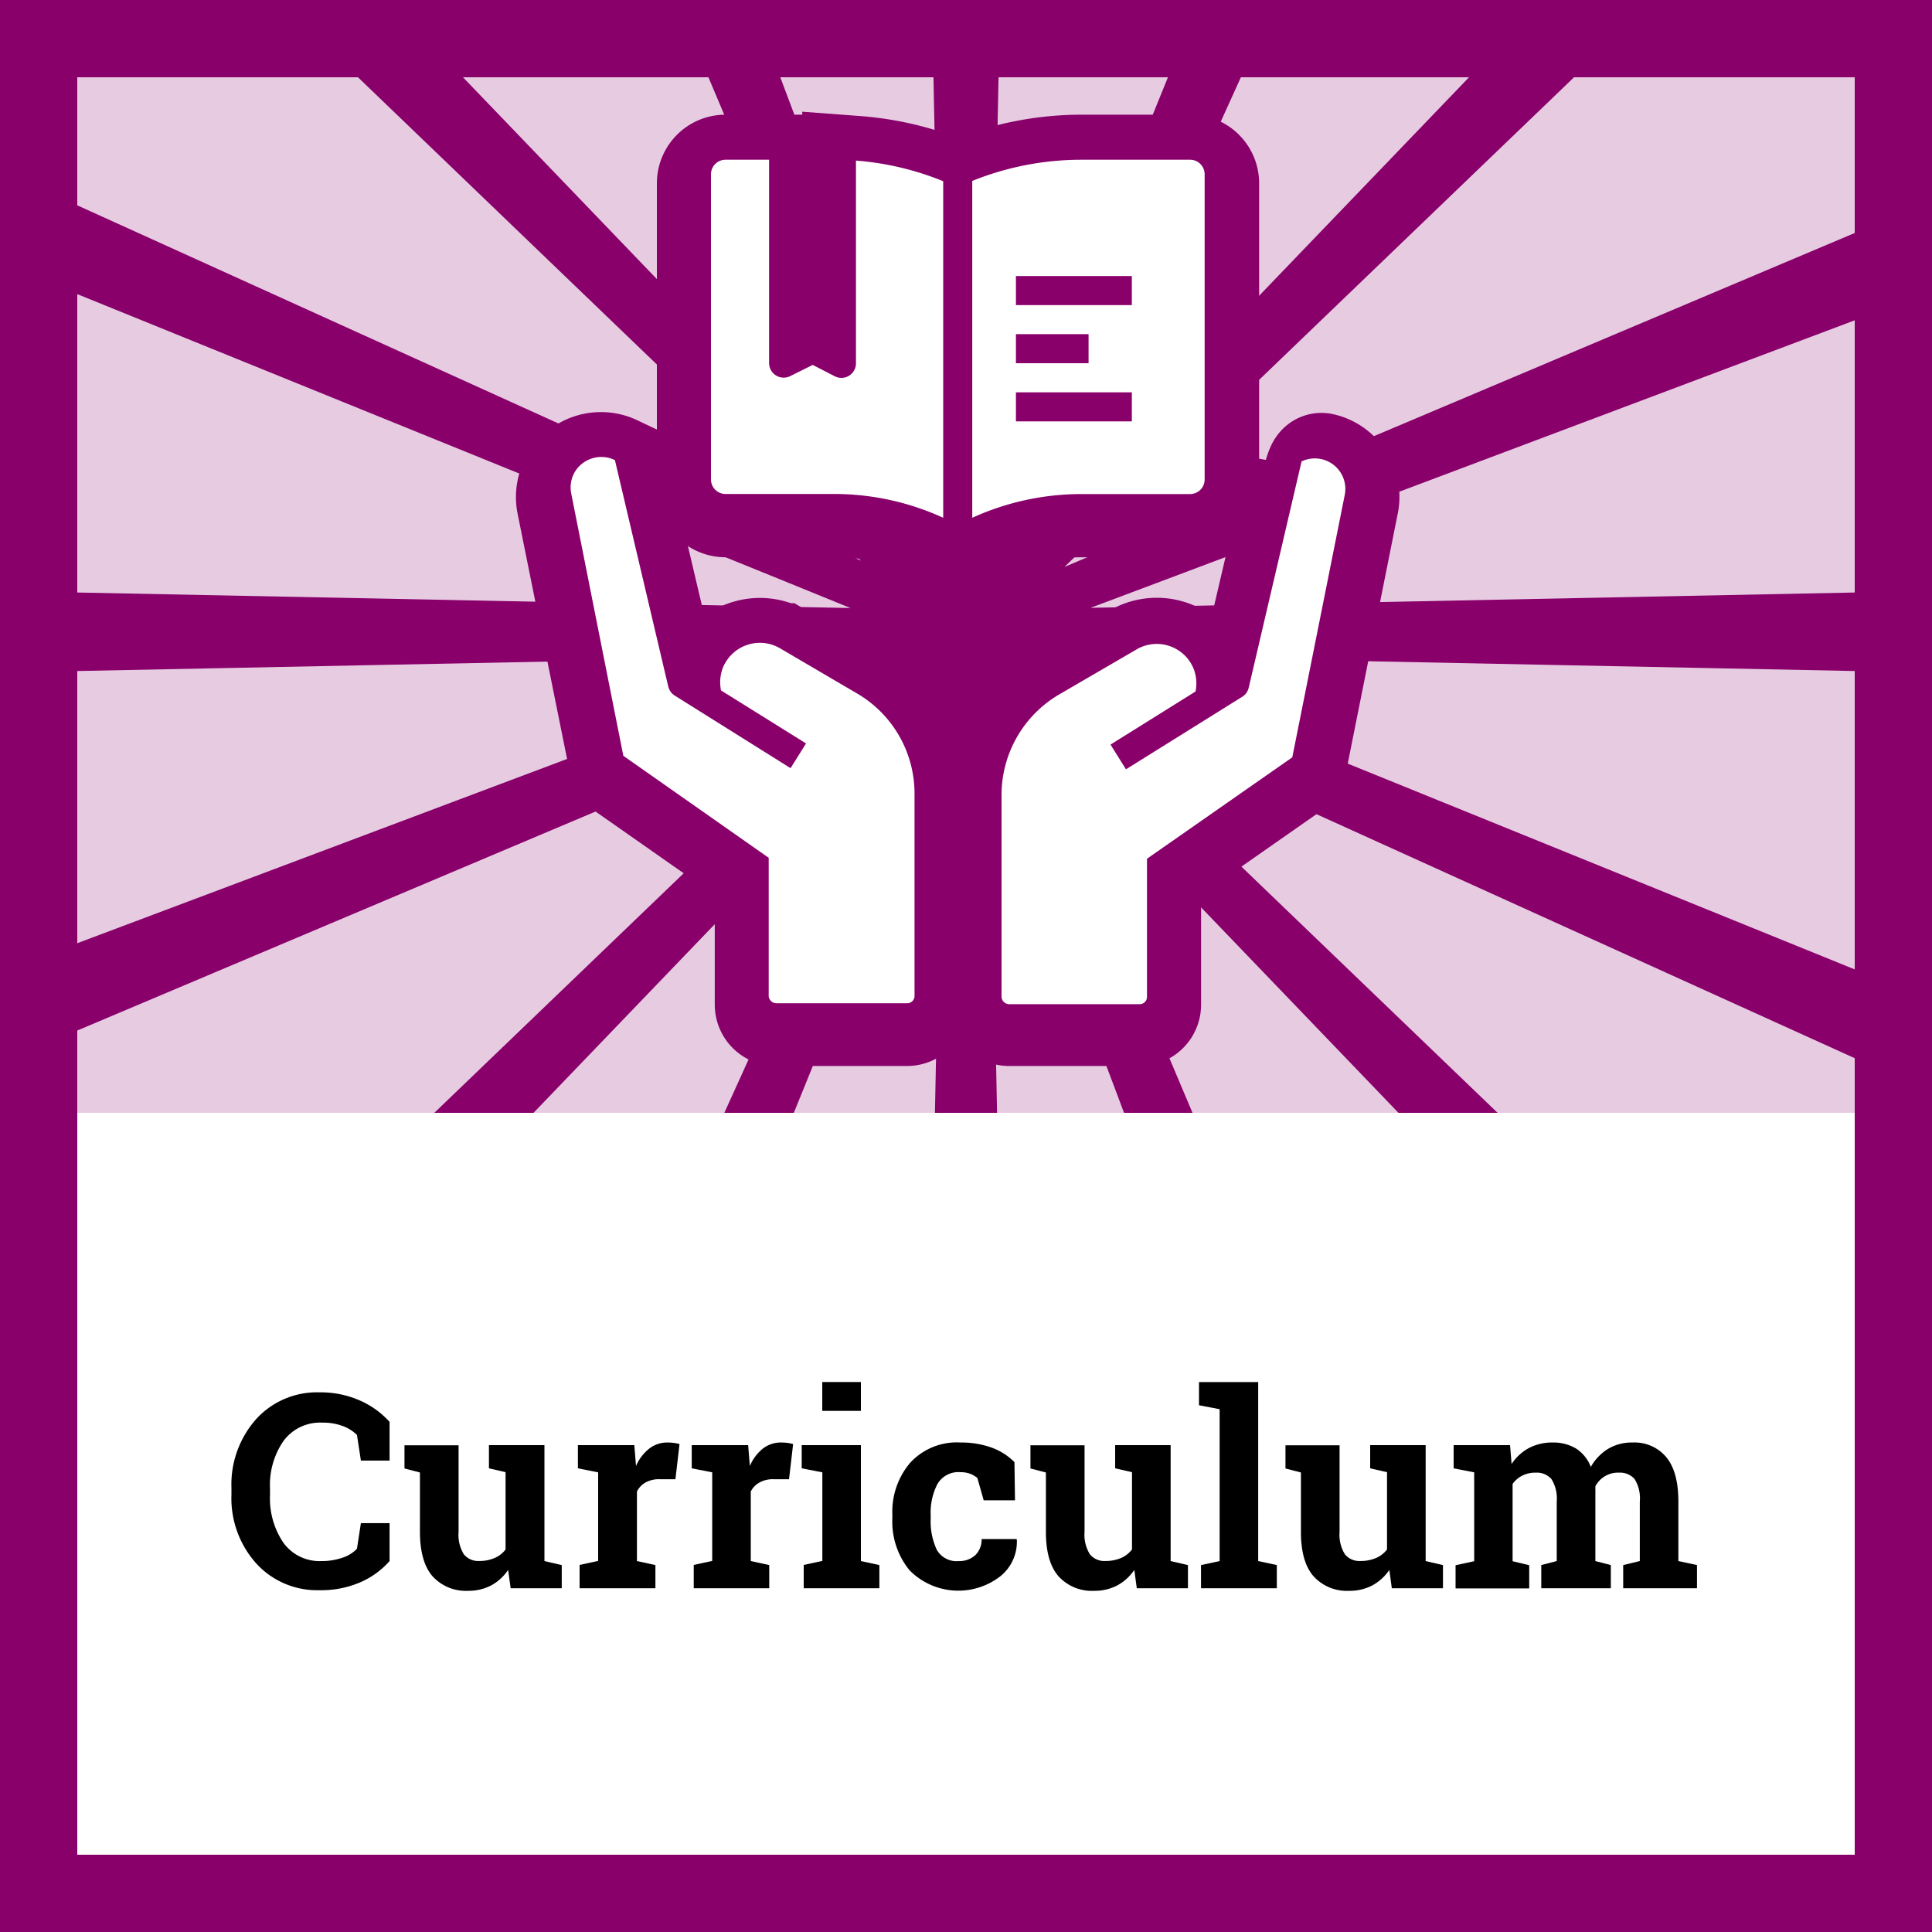
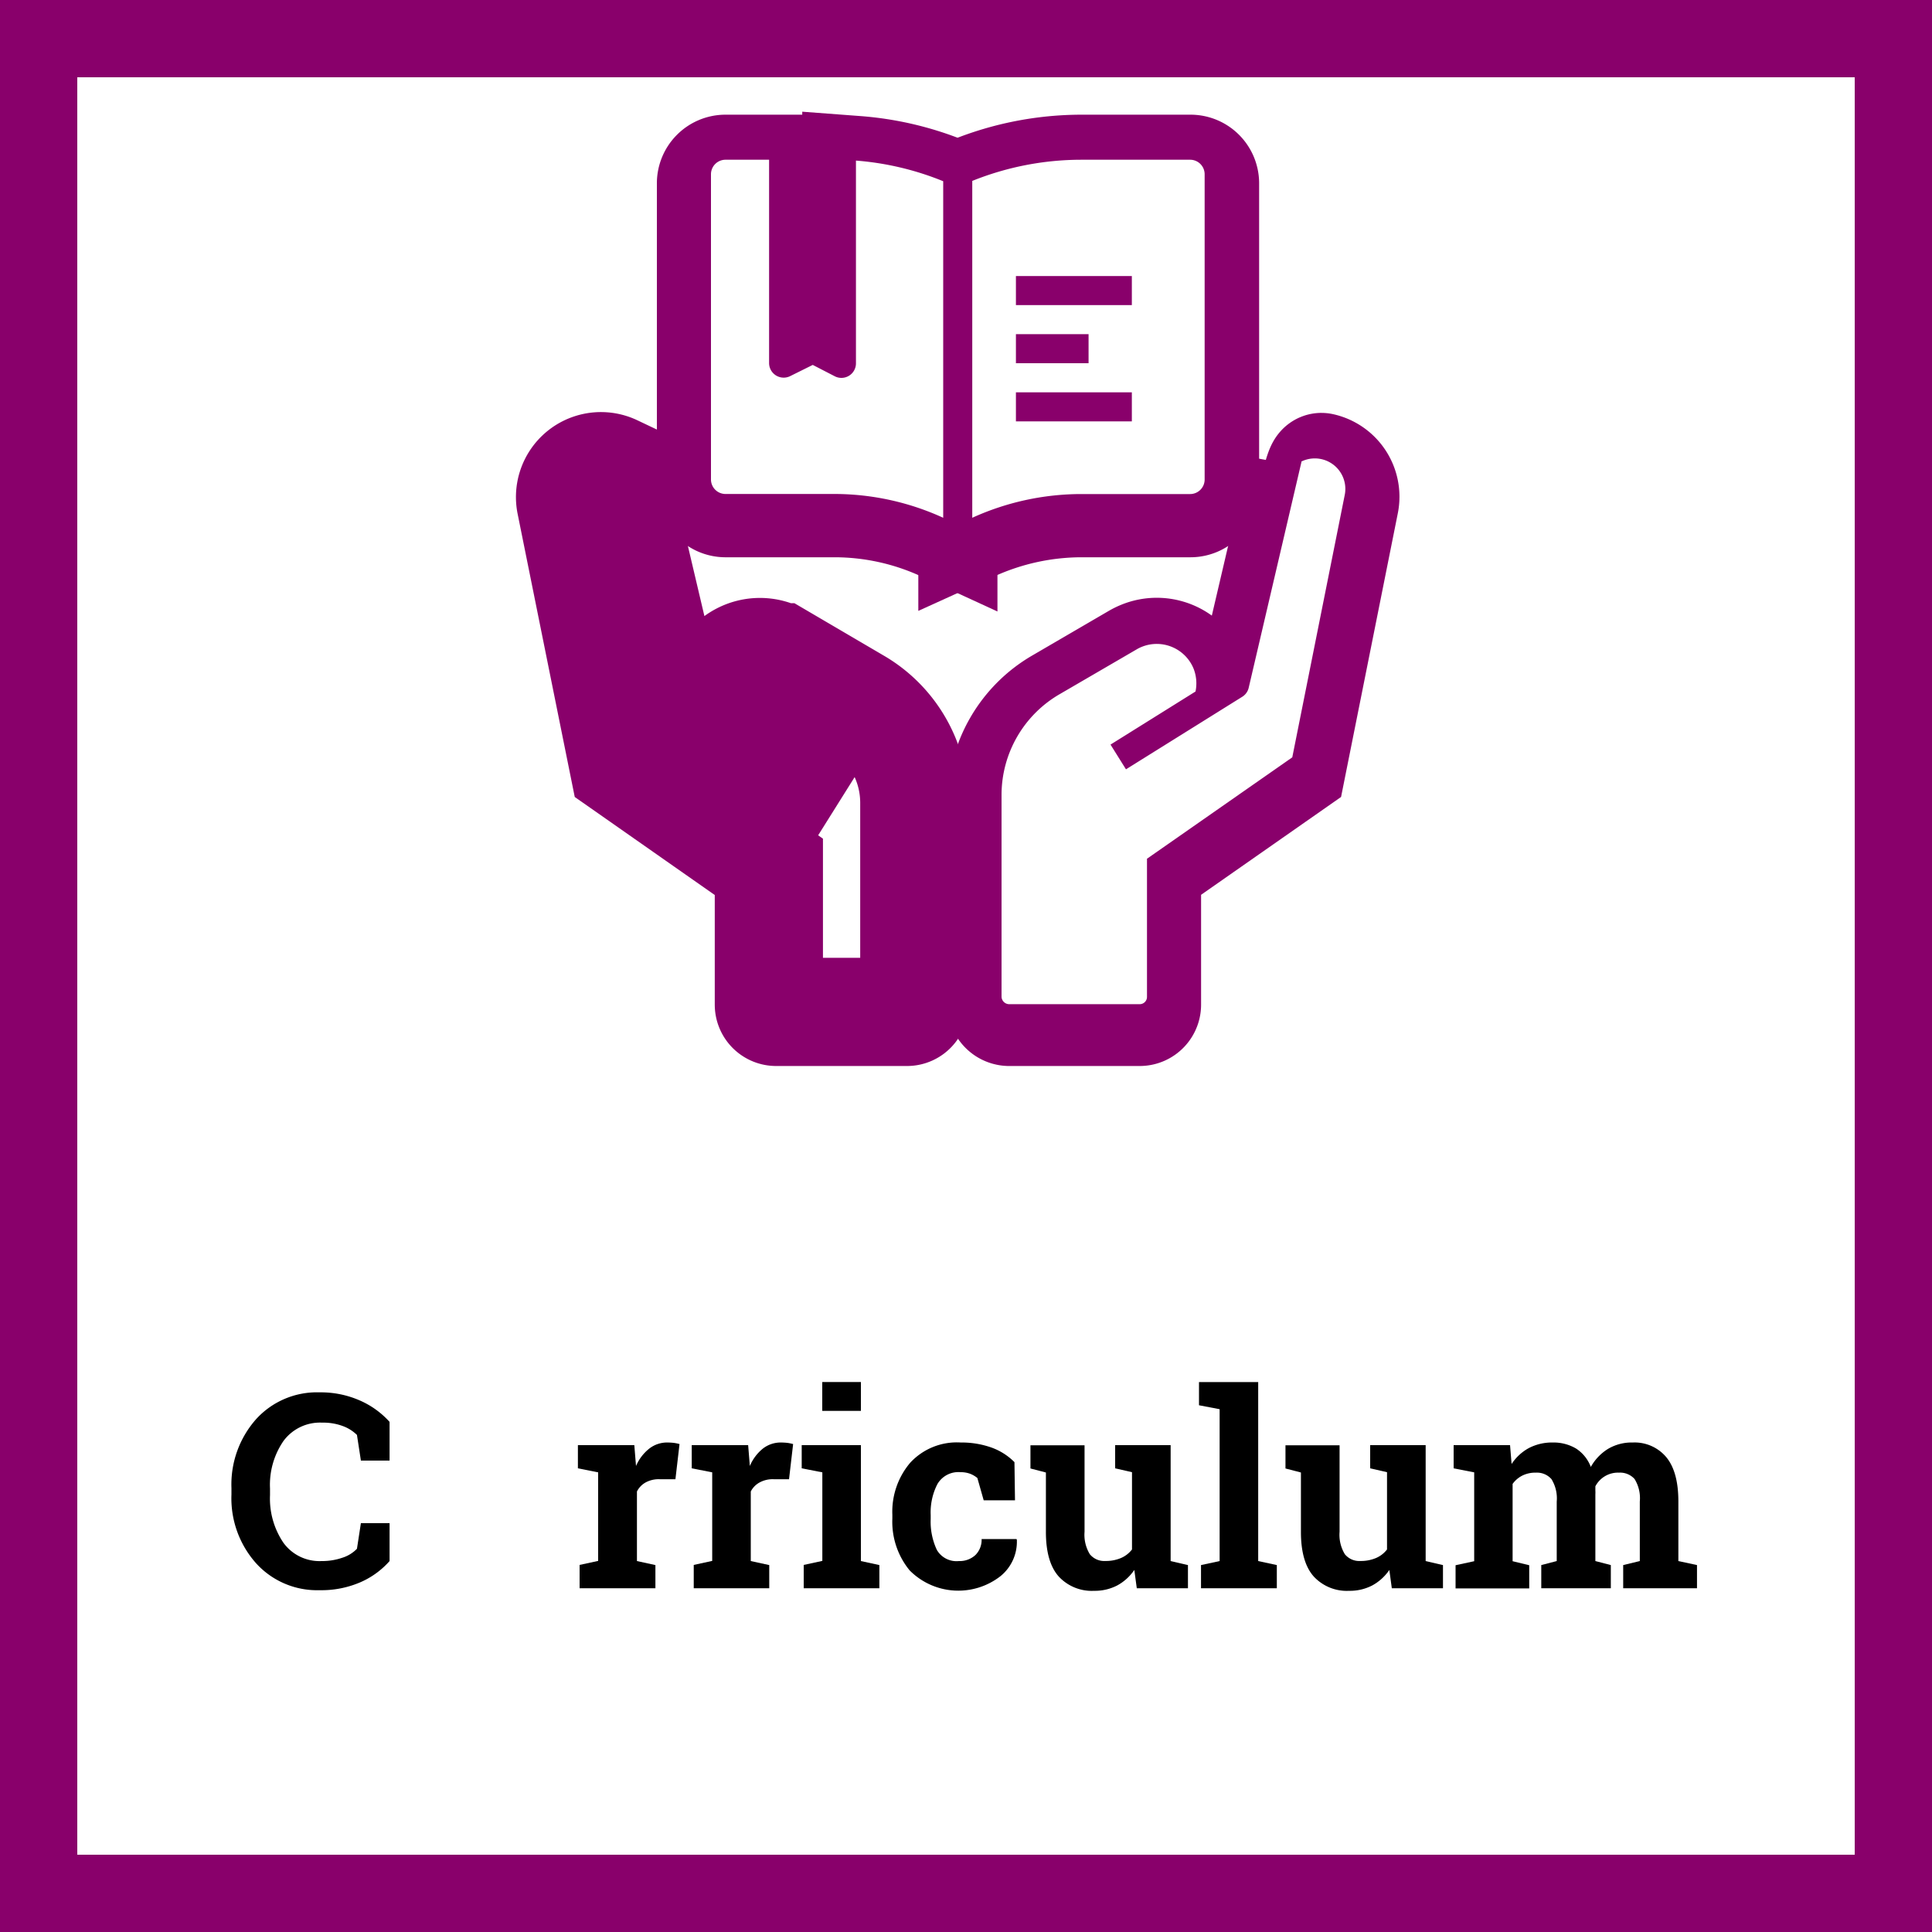
<svg xmlns="http://www.w3.org/2000/svg" viewBox="0 0 250 250">
  <defs>
    <style>.cls-1,.cls-5{fill:#fff;}.cls-2,.cls-3{fill:#89006b;}.cls-2{opacity:0.2;}.cls-4{fill:none;}.cls-5{stroke:#89006b;stroke-miterlimit:10;stroke-width:14px;}</style>
  </defs>
  <title>Advanced - Curriculum</title>
  <g id="Layer_2" data-name="Layer 2">
    <g id="Layer_1-2" data-name="Layer 1">
-       <path class="cls-1" d="M0,0V250H250V0Z" />
-       <path class="cls-2" d="M250,0H0V250H250V0Z" />
+       <path class="cls-1" d="M0,0V250V0Z" />
      <rect class="cls-1" x="10" y="144" width="230" height="96" />
      <path class="cls-3" d="M0,0V250H250V0ZM240,240H10V10H240Z" />
-       <polygon class="cls-3" points="240 30.15 143.71 70.83 137.74 73.36 141.2 70.03 203.68 10 214.09 0 207.39 0 206.08 0 199.7 0 190.09 10 134.59 67.77 134.21 68.17 134.48 67.55 160.57 10 165.11 0 161.18 0 159.01 0 155.19 0 151.13 10 130.43 61 128.07 66.8 128.22 59.69 129.21 10 129.41 0 126.14 0 123.86 0 120.59 0 120.79 10 121.78 59.71 121.9 65.64 120.04 60.69 100.97 10 97.21 0 93.47 0 91.28 0 87.45 0 91.67 10 115.79 67.07 116.61 69.01 115.43 67.79 59.91 10 50.3 0 43.92 0 42.61 0 35.91 0 46.32 10 108.73 69.97 111.42 72.55 106.88 70.49 10 26.57 0 22.04 0 28.01 0 28.13 0 34 10 38.06 102.12 75.45 109.11 78.3 110.05 78.67 109.16 78.66 101.61 78.51 10 76.67 0 76.47 0 81.47 0 82.03 0 87.03 10 86.83 104.68 84.93 108.89 84.85 105.78 86.02 10 122.05 0 125.81 0 131.56 0 131.74 0 137.58 10 133.35 107.79 92.03 112.26 90.14 107.31 94.9 56.2 144 61.34 144 64.21 144 69.04 144 109.62 101.76 114.85 96.31 115.8 95.33 115.18 96.69 112.08 103.54 93.73 144 96.73 144 99.83 144 102.72 144 119.09 103.69 121.92 96.7 121.81 102.3 120.98 144 123.47 144 126.53 144 129.02 144 128.19 102.38 128.1 97.86 130.19 103.44 145.45 144 148.29 144 151.38 144 154.31 144 137.33 103.81 134.41 96.89 134.41 96.89 133.4 94.49 135.1 96.26 135.1 96.27 140.36 101.74 180.96 144 185.79 144 188.66 144 193.79 144 142.58 94.79 138.59 90.95 142.22 92.6 240 136.93 250 141.46 250 135.49 250 135.37 250 129.5 240 125.44 143.87 86.42 139.95 84.83 145.4 84.93 240 86.83 250 87.03 250 82.03 250 81.47 250 76.47 240 76.67 148.4 78.51 141.12 78.65 148.05 76.05 240 41.45 250 37.7 250 31.95 250 31.77 250 25.92 240 30.15" />
      <rect class="cls-4" x="10" y="10" width="230" height="134" />
      <path class="cls-5" d="M80.68,99l18.81,13.17V130a.94.94,0,0,0,.94.94h16.94a.94.94,0,0,0,.94-.94V103.85a15.05,15.05,0,0,0-7.53-13l-9.89-5.8a5.16,5.16,0,0,0-7,1.86,4.52,4.52,0,0,0-.33.66,5.27,5.27,0,0,0-.24,2.94l11,6.87-2,3.19-15.05-9.4A1.9,1.9,0,0,1,86.38,90l-6.9-29.29a4,4,0,0,0-5.65,4.34Z" />
      <path class="cls-5" d="M122.07,24.62V68.2a33.76,33.76,0,0,0-14-3.09H93.85A1.88,1.88,0,0,1,92,63.23V23.72a1.88,1.88,0,0,1,1.88-1.88h5.64V48.18a1.89,1.89,0,0,0,2.73,1.67l2.92-1.45,2.91,1.45a1.88,1.88,0,0,0,2.73-1.67V22A37.82,37.82,0,0,1,122.07,24.62Z" />
      <path class="cls-5" d="M154.05,21.84H139.89a37.85,37.85,0,0,0-14.06,2.75V68.18a34.29,34.29,0,0,1,14.06-3.07h14.16a1.88,1.88,0,0,0,1.88-1.88V23.72A1.88,1.88,0,0,0,154.05,21.84ZM131.48,44.42h9.4v3.76h-9.4ZM146.53,55.7H131.48V51.94h15.05Zm0-15.05H131.48V36.89h15.05Z" />
      <path class="cls-5" d="M168.43,60.71,161.58,90a1.9,1.9,0,0,1-.83,1.17l-15.05,9.4-2-3.19,11-6.87a5.27,5.27,0,0,0-.24-2.94,5.15,5.15,0,0,0-6.71-2.84,5.86,5.86,0,0,0-.67.32l-9.95,5.8a15.05,15.05,0,0,0-7.53,13V130a1,1,0,0,0,.95.94h16.93a.94.94,0,0,0,.94-.94V112.14L167.22,99,174,65.11a3.94,3.94,0,0,0-3-4.68c-.88-.19-5,24.49-5.78,24.9Z" />
-       <path class="cls-1" d="M80.66,97.8,99.47,111v17.88a1,1,0,0,0,1,.94h16.93a.94.94,0,0,0,.94-.94V102.68a15,15,0,0,0-7.53-13l-9.89-5.8a5.16,5.16,0,0,0-7.05,1.86,4.07,4.07,0,0,0-.33.66,5.27,5.27,0,0,0-.24,2.94l11,6.86-2,3.2-15-9.4a1.9,1.9,0,0,1-.83-1.17l-6.9-29.29a4,4,0,0,0-5.31,1.75,4,4,0,0,0-.34,2.59Z" />
      <path class="cls-1" d="M168.43,59.68,161.58,89a1.86,1.86,0,0,1-.83,1.16L145.7,99.55l-2-3.2,11-6.87a5.23,5.23,0,0,0-.24-2.93,5.15,5.15,0,0,0-6.71-2.85,4.62,4.62,0,0,0-.67.33l-9.95,5.79a15.07,15.07,0,0,0-7.53,13V129a1,1,0,0,0,.95.94h16.93a.94.94,0,0,0,.94-.94V111.12L167.22,98,174,64.09a3.95,3.95,0,0,0-5.64-4.35Z" />
      <path class="cls-1" d="M154,20.67H139.87a37.84,37.84,0,0,0-14.06,2.74V67a34.13,34.13,0,0,1,14.06-3.07H154a1.88,1.88,0,0,0,1.88-1.88V22.55A1.88,1.88,0,0,0,154,20.67ZM131.46,43.24h9.4V47h-9.4Zm15,11.29h-15V50.77h15Zm0-15.05h-15V35.72h15Z" />
      <path class="cls-1" d="M122.05,23.45V67a33.9,33.9,0,0,0-14-3.08H93.83A1.88,1.88,0,0,1,92,62.06V22.55a1.88,1.88,0,0,1,1.88-1.88h5.64V47a1.89,1.89,0,0,0,2.73,1.67l2.92-1.45L108,48.68A1.88,1.88,0,0,0,110.76,47V20.78A37.52,37.52,0,0,1,122.05,23.45Z" />
      <path d="M50.41,189H46.7l-.51-3.32a5.12,5.12,0,0,0-1.86-1.16,7.23,7.23,0,0,0-2.64-.43,5.87,5.87,0,0,0-5,2.36,10,10,0,0,0-1.75,6.15v.87a10.18,10.18,0,0,0,1.74,6.17A5.76,5.76,0,0,0,41.61,202a8,8,0,0,0,2.69-.43,4.51,4.51,0,0,0,1.89-1.16l.51-3.32h3.71V202a10.75,10.75,0,0,1-3.84,2.77,12.74,12.74,0,0,1-5.22,1,10.65,10.65,0,0,1-8.2-3.47,12.63,12.63,0,0,1-3.2-8.91v-.83a12.73,12.73,0,0,1,3.18-8.91,10.63,10.63,0,0,1,8.22-3.48,12.53,12.53,0,0,1,5.21,1.05,11.23,11.23,0,0,1,3.85,2.77Z" />
-       <path d="M65.75,203.15a6.24,6.24,0,0,1-2.19,2,6.3,6.3,0,0,1-3,.7A5.82,5.82,0,0,1,56,204q-1.66-1.87-1.66-5.82v-7.64l-2-.52v-3h7v11.19a4.84,4.84,0,0,0,.67,2.9,2.39,2.39,0,0,0,2,.88,4.88,4.88,0,0,0,2-.39,3.43,3.43,0,0,0,1.41-1.1v-10L63.27,190v-3h7.18v15l2.24.52v3H66.08Z" />
      <path d="M75,202.5l2.4-.52V190.52L74.78,190v-3h7.3l.22,2.7A5.76,5.76,0,0,1,84,187.46a3.74,3.74,0,0,1,2.38-.8,8.19,8.19,0,0,1,.83.05,5.92,5.92,0,0,1,.72.15l-.53,4.55-2.05,0a3.54,3.54,0,0,0-1.81.42A2.75,2.75,0,0,0,82.42,193v9l2.39.52v3H75Z" />
      <path d="M89.77,202.5l2.39-.52V190.52L89.51,190v-3h7.3l.22,2.7a5.76,5.76,0,0,1,1.67-2.24,3.74,3.74,0,0,1,2.38-.8,8.19,8.19,0,0,1,.83.05,5.92,5.92,0,0,1,.72.15l-.53,4.55-2,0a3.54,3.54,0,0,0-1.81.42A2.75,2.75,0,0,0,97.15,193v9l2.39.52v3H89.77Z" />
      <path d="M104,202.5l2.41-.52V190.52l-2.67-.52v-3h7.66v15l2.39.52v3H104Zm7.4-19.93h-5v-3.74h5Z" />
      <path d="M124.08,202a3,3,0,0,0,2.14-.78,2.77,2.77,0,0,0,.8-2.07h4.51l.05.1a5.74,5.74,0,0,1-2.1,4.69,8.87,8.87,0,0,1-11.77-.73,9.91,9.91,0,0,1-2.24-6.71V196a9.78,9.78,0,0,1,2.3-6.71,8.2,8.2,0,0,1,6.55-2.63,11.53,11.53,0,0,1,4,.66,8,8,0,0,1,2.95,1.88l.07,4.94h-4.05l-.82-2.89a3.54,3.54,0,0,0-.92-.54,3.49,3.49,0,0,0-1.25-.21,3.14,3.14,0,0,0-3,1.54,8,8,0,0,0-.87,4v.52a8.6,8.6,0,0,0,.8,4A2.94,2.94,0,0,0,124.08,202Z" />
      <path d="M146.78,203.15a6.35,6.35,0,0,1-2.2,2,6.27,6.27,0,0,1-3,.7A5.82,5.82,0,0,1,137,204q-1.67-1.87-1.66-5.82v-7.64l-2-.52v-3h7v11.19a4.83,4.83,0,0,0,.68,2.9,2.39,2.39,0,0,0,2,.88,5,5,0,0,0,2.05-.39,3.56,3.56,0,0,0,1.41-1.1v-10L144.3,190v-3h7.18v15l2.24.52v3H147.1Z" />
      <path d="M155.15,181.84v-3h7.66V202l2.41.52v3h-9.81v-3l2.41-.52V182.35Z" />
      <path d="M179.78,203.15a6.35,6.35,0,0,1-2.2,2,6.27,6.27,0,0,1-3,.7A5.82,5.82,0,0,1,170,204q-1.67-1.87-1.66-5.82v-7.64l-2-.52v-3h7v11.19a4.83,4.83,0,0,0,.68,2.9,2.39,2.39,0,0,0,2,.88,5,5,0,0,0,2.05-.39,3.56,3.56,0,0,0,1.41-1.1v-10L177.3,190v-3h7.18v15l2.24.52v3H180.1Z" />
      <path d="M188.1,190v-3h7.3l.2,2.44a6.27,6.27,0,0,1,2.23-2.06,6.49,6.49,0,0,1,3.11-.72,5.7,5.7,0,0,1,3,.78,4.88,4.88,0,0,1,1.91,2.38,6.46,6.46,0,0,1,2.22-2.33,6,6,0,0,1,3.22-.83,5.34,5.34,0,0,1,4.31,1.88q1.58,1.89,1.58,5.75V202l2.41.52v3h-9.55v-3l2.15-.52v-7.7a4.7,4.7,0,0,0-.68-2.92,2.51,2.51,0,0,0-2-.82,3.3,3.3,0,0,0-3.07,1.77c0,.22,0,.4,0,.56a3.62,3.62,0,0,1,0,.47V202l2,.52v3h-9v-3l2-.52v-7.7a4.73,4.73,0,0,0-.68-2.9,2.49,2.49,0,0,0-2-.84,3.79,3.79,0,0,0-1.77.38,3.46,3.46,0,0,0-1.26,1.08v10l2.15.52v3h-9.53v-3l2.41-.52V190.52Z" />
    </g>
  </g>
</svg>